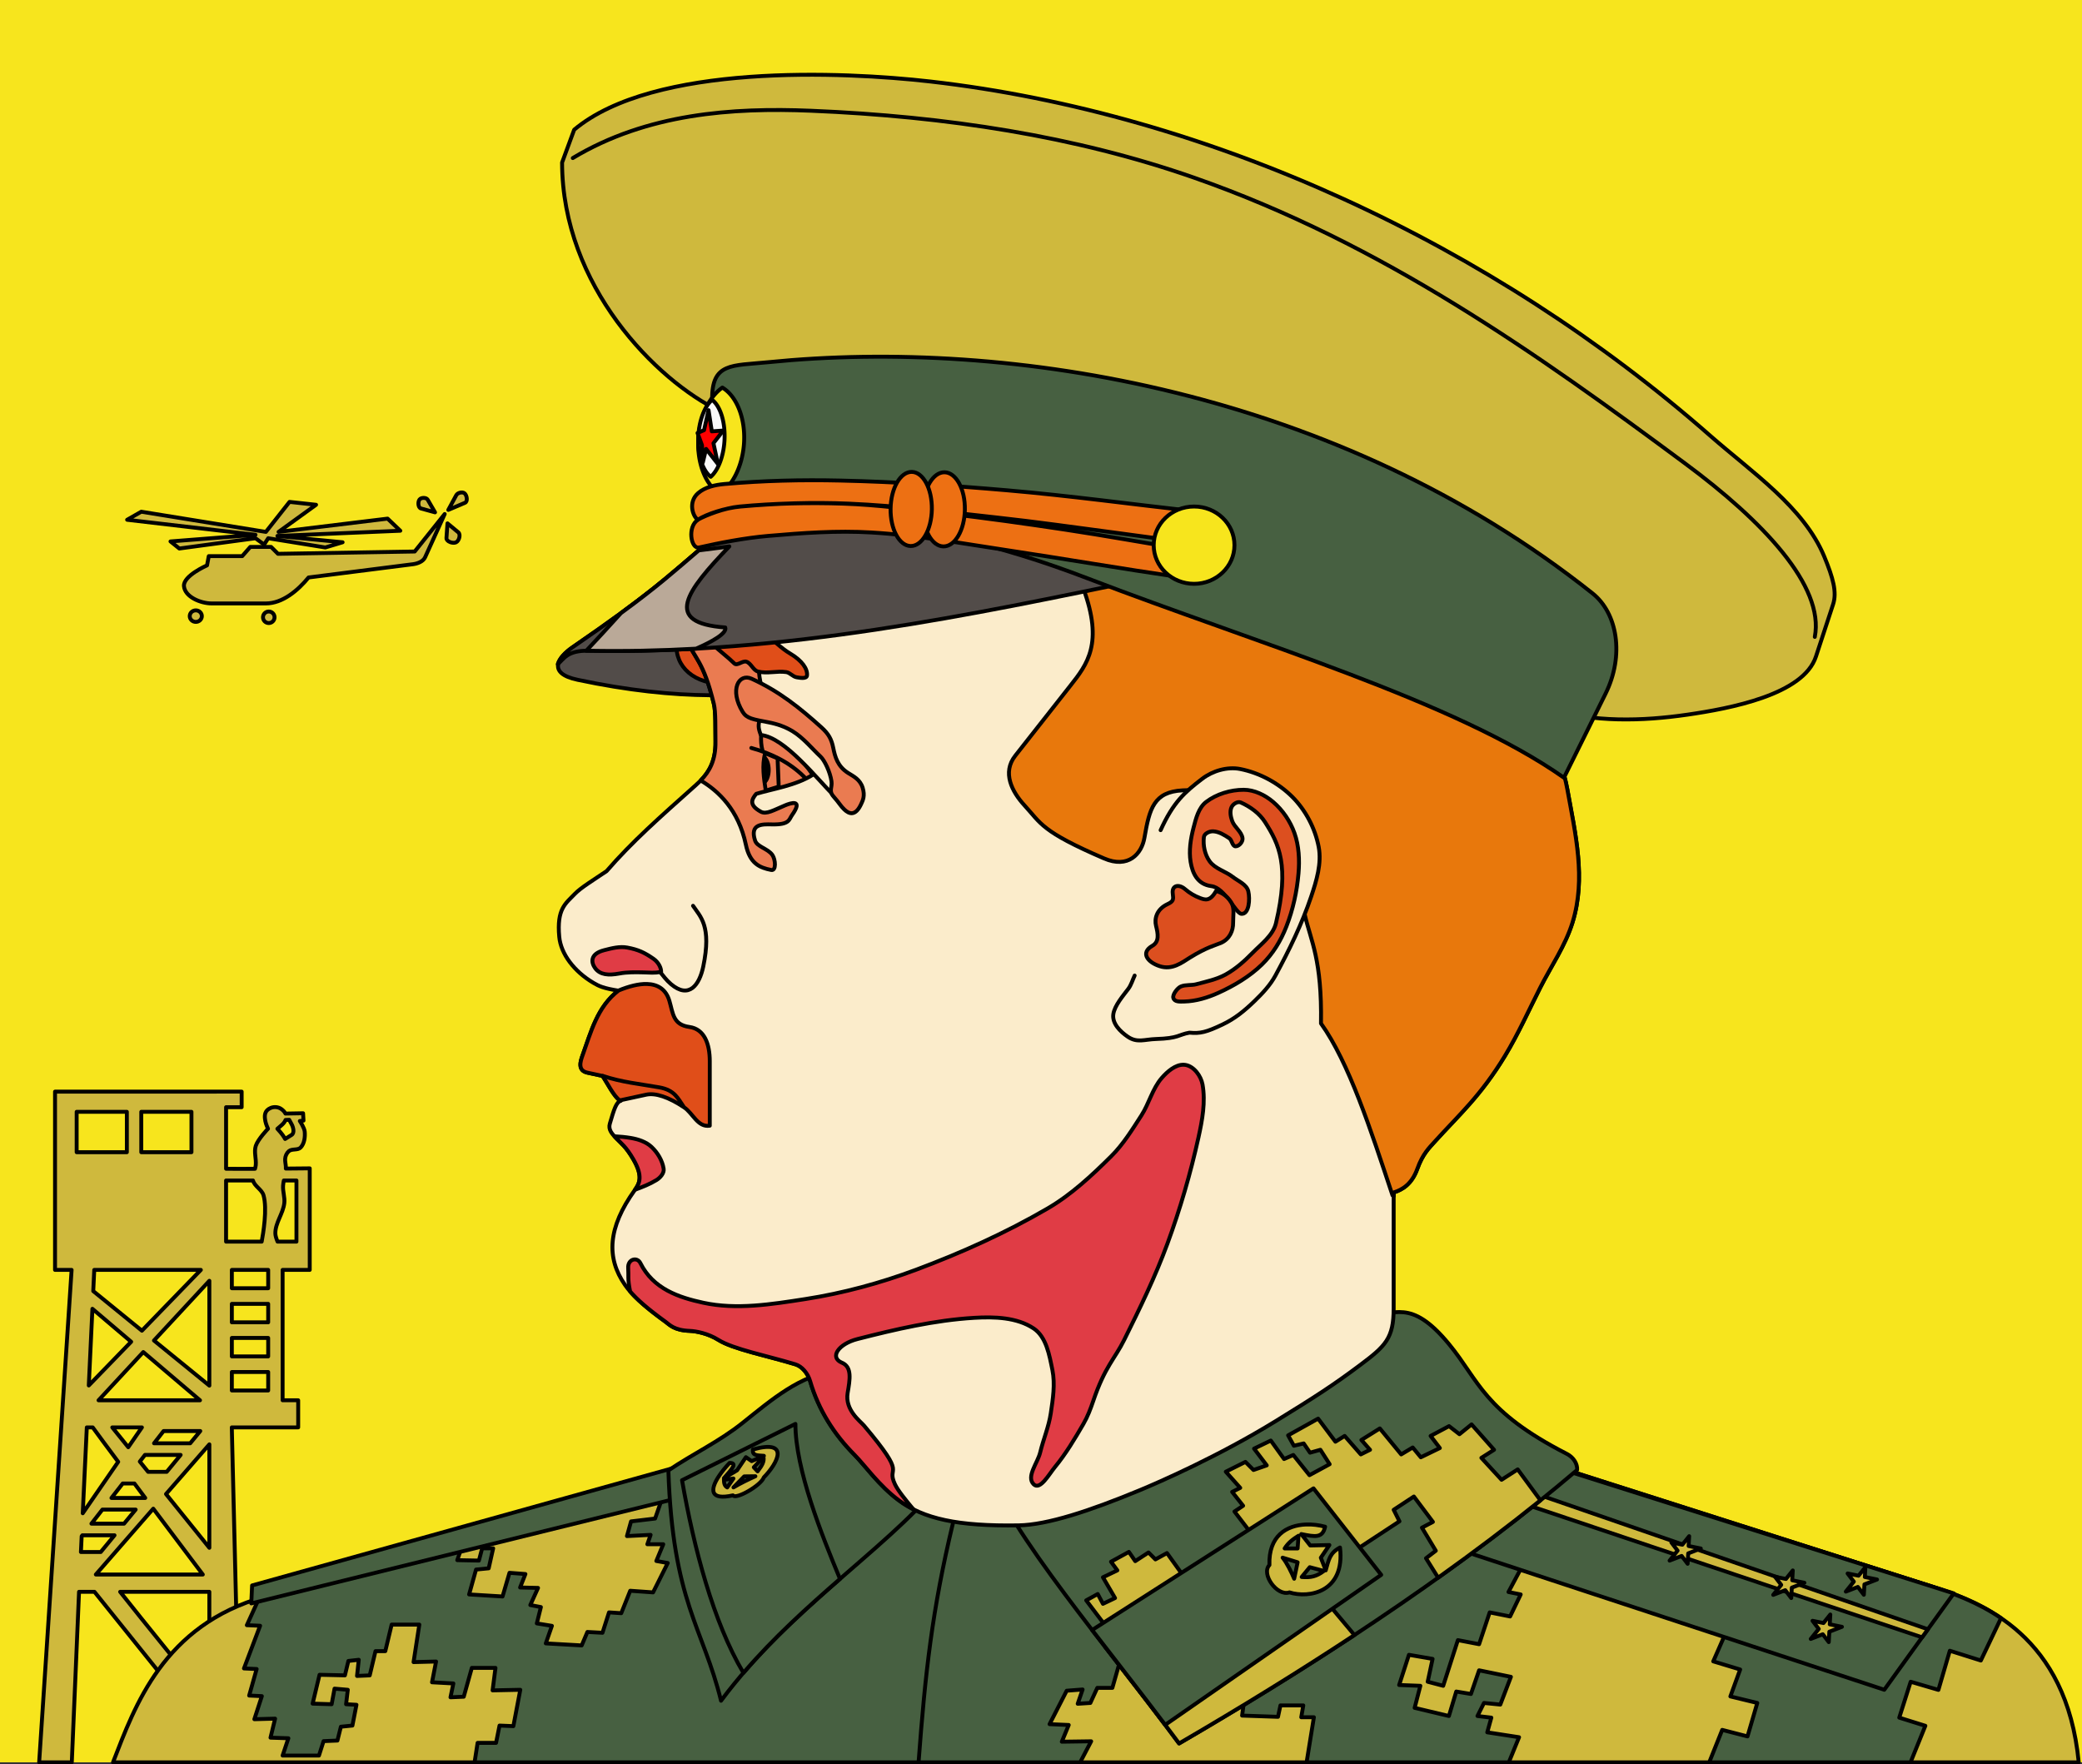
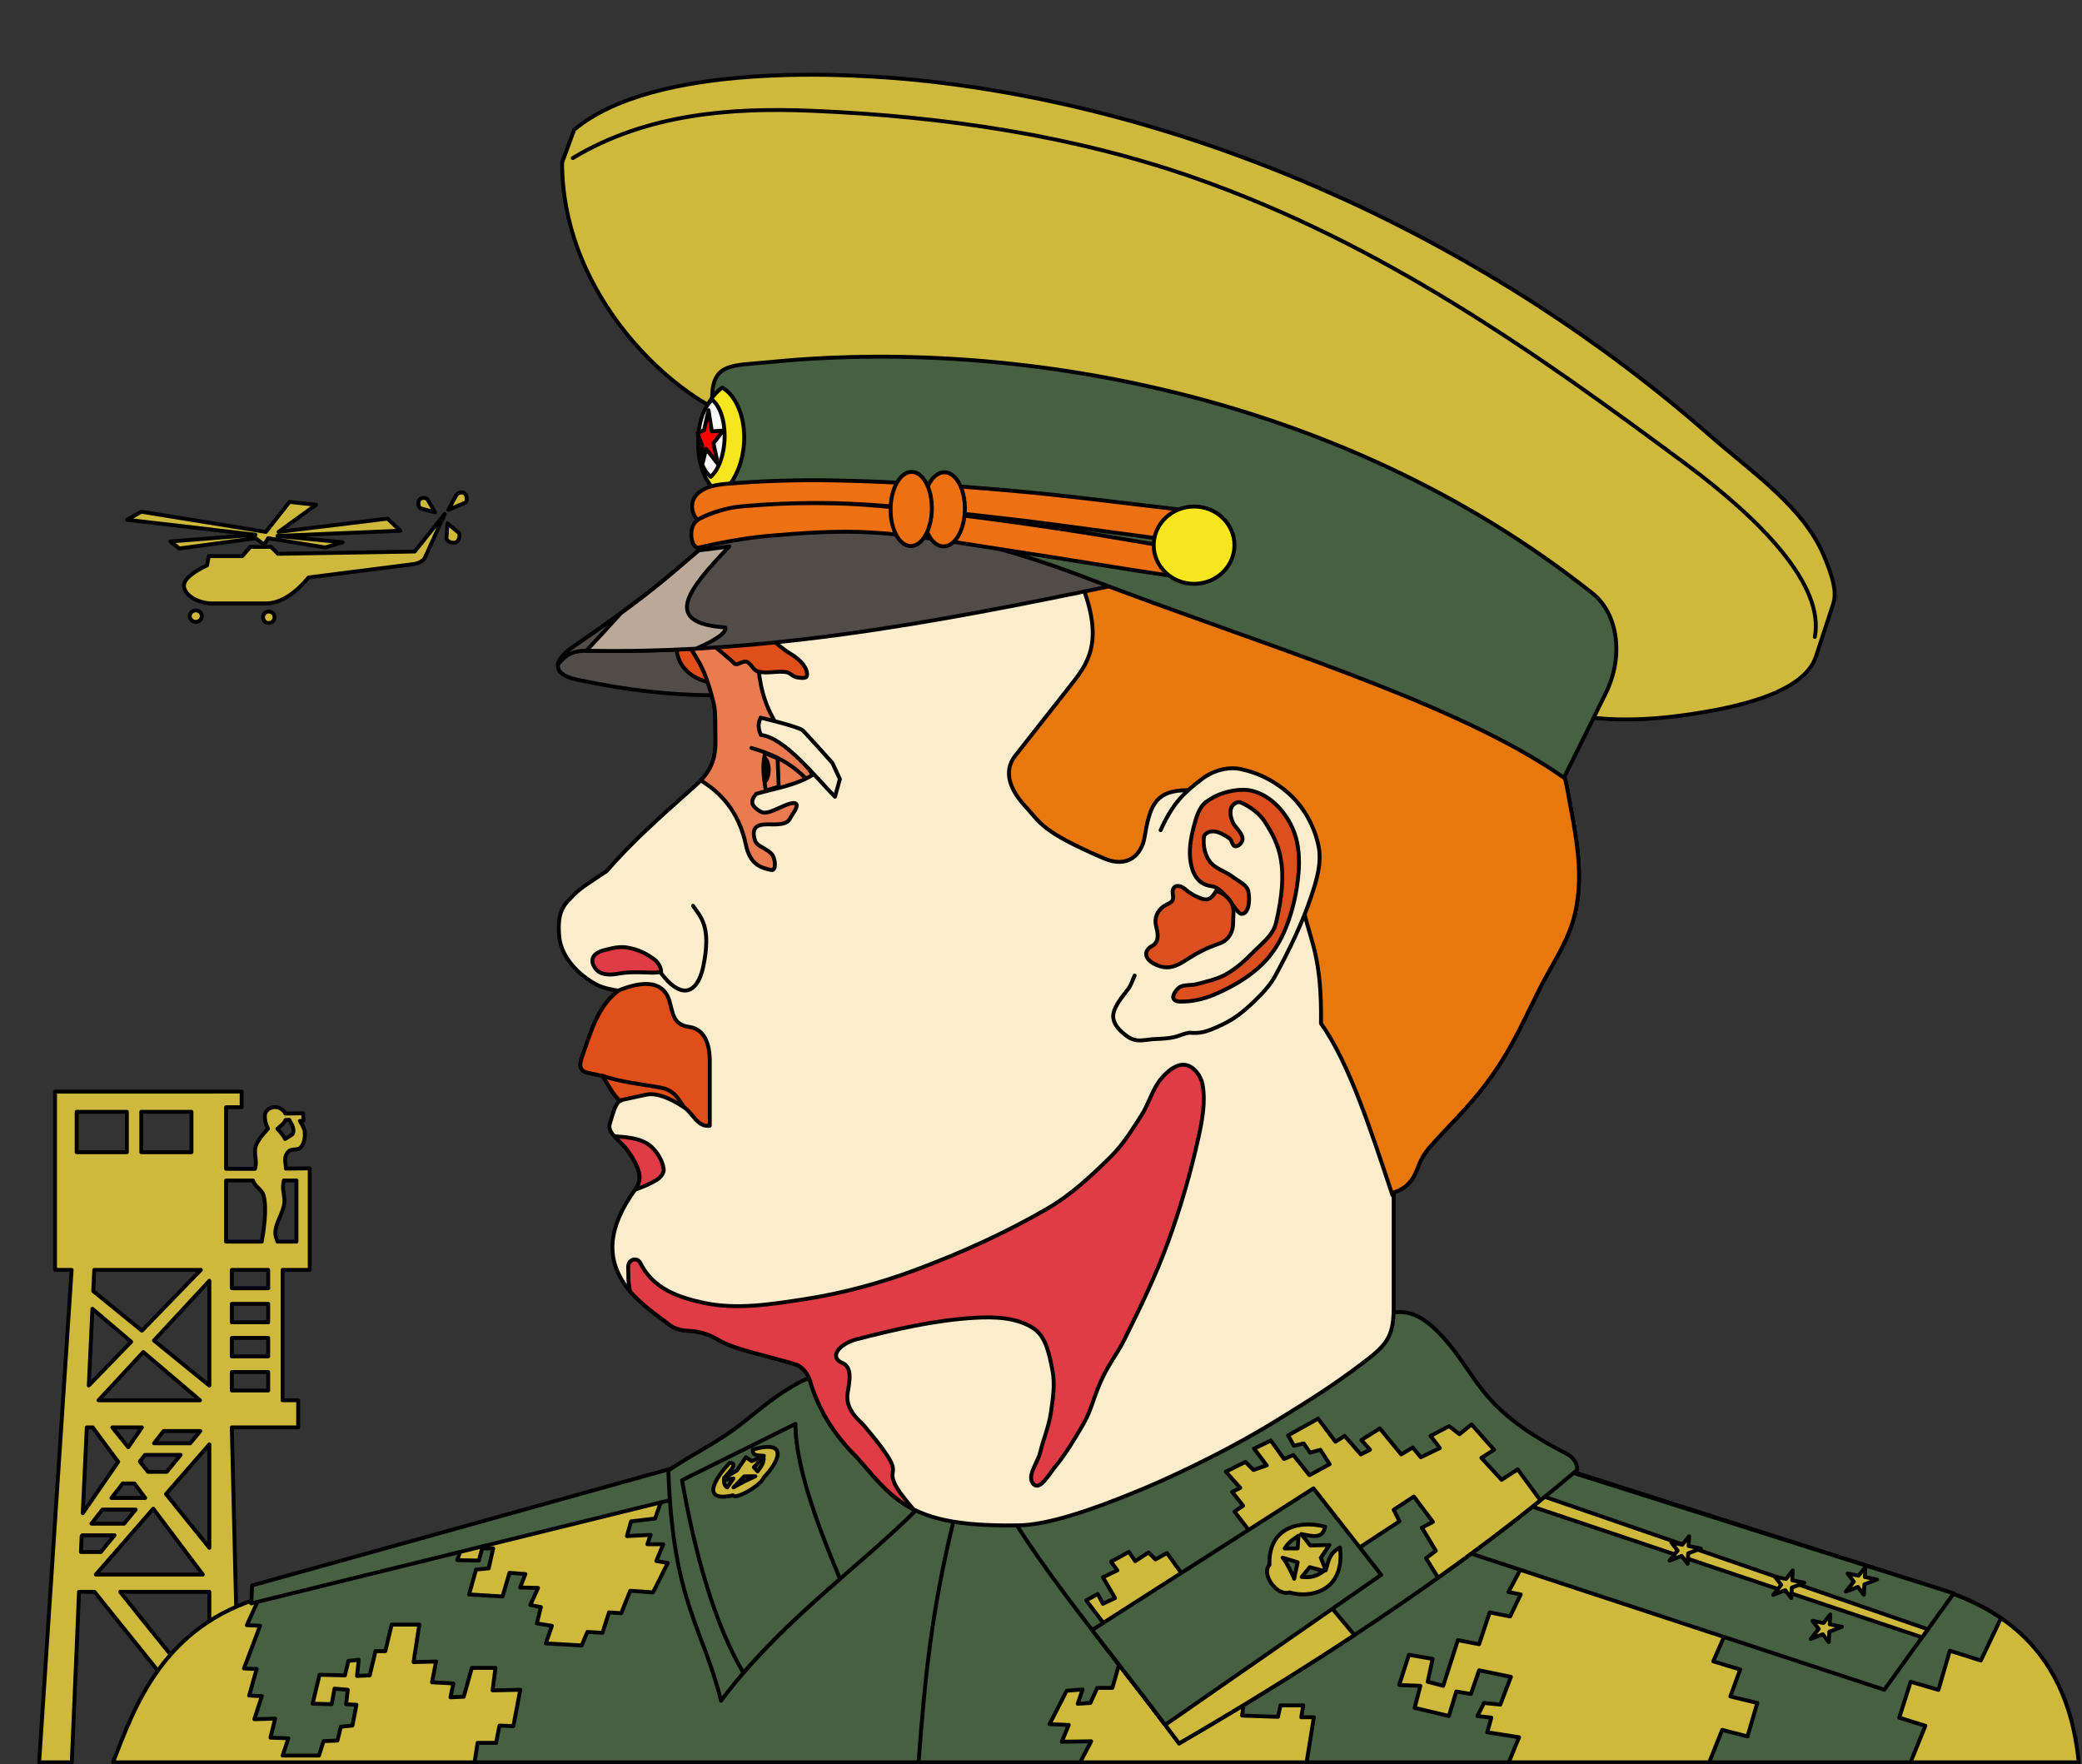
<svg xmlns="http://www.w3.org/2000/svg" xmlns:ns1="http://www.inkscape.org/namespaces/inkscape" xmlns:ns2="http://sodipodi.sourceforge.net/DTD/sodipodi-0.dtd" width="225.778mm" height="191.309mm" viewBox="0 0 800 677.867" id="svg2" version="1.1" ns1:version="0.91 r13725" ns2:docname="drawing.svg">
  <rect x="0" y="0" width="800" height="677.867" fill="#333333" stroke="none" />
  <defs id="defs4" />
  <ns2:namedview id="base" pagecolor="#ffffff" bordercolor="#666666" borderopacity="1.0" ns1:pageopacity="0.0" ns1:pageshadow="2" ns1:zoom="0.39952904" ns1:cx="785.63007" ns1:cy="383.76508" ns1:document-units="px" ns1:current-layer="layer1" showgrid="false" ns1:window-width="1920" ns1:window-height="1018" ns1:window-x="1272" ns1:window-y="-8" ns1:window-maximized="1" ns1:snap-global="false" fit-margin-top="0" fit-margin-left="0" fit-margin-right="0" fit-margin-bottom="0" />
  <g ns1:label="Layer 1" ns1:groupmode="layer" id="layer1" transform="translate(693.316,-41.349)">
-     <rect style="opacity:1;fill:#f7e51d;fill-opacity:1;fill-rule:nonzero;stroke:none;stroke-width:1.5;stroke-linecap:round;stroke-linejoin:round;stroke-miterlimit:4;stroke-dasharray:none;stroke-dashoffset:0;stroke-opacity:1" id="rect4406" width="800" height="677.117" x="-693.316" y="41.349" />
    <path style="opacity:1;fill:#cfb93d;fill-opacity:1;fill-rule:nonzero;stroke:#000000;stroke-width:1.5;stroke-linecap:round;stroke-linejoin:round;stroke-miterlimit:4;stroke-dasharray:none;stroke-dashoffset:0;stroke-opacity:1" d="m -672.17,460.774 0,68.495 6.368,0 -12.468,189.197 12.54,0 2.785,-65.511 5.922,0 44.149,54.935 0,10.575 11.748,0 -3.121,-128.685 25.509,0 0,-10.417 -5.984,0 0,-50.096 10.419,0 0,-10.863 0,-28.151 c 0,0 -5.669,0.05 -9.178,0.086 0.007,-0.236 0.015,-0.472 0.004,-0.714 -0.045,-0.99 -0.336,-1.999 -0.276,-2.988 0.066,-1.096 0.581,-2.259 1.411,-2.978 1.198,-1.04 3.453,-0.26 4.546,-1.409 1.45,-1.524 1.756,-4.019 1.566,-6.114 -0.136,-1.49 -1.881,-4.076 -1.881,-4.076 0.47,-0.052 0.941,-0.104 1.411,-0.157 l -0.157,-2.82 c -2.262,0.04 -4.524,0.08 -6.787,0.119 -0.295,-0.633 -0.817,-1.184 -1.53,-1.714 -1.168,-0.869 -2.815,-0.983 -4.074,-0.47 -2.332,0.95 -2.414,2.736 -2.258,4.166 0.155,1.427 0.572,2.495 1.17,3.853 0,0 -3.88,4.015 -4.703,6.583 -0.749,2.338 0.229,4.923 0,7.368 -0.045,0.481 -0.161,0.959 -0.301,1.436 -4.258,0.018 -8.284,0.024 -11.106,-0.012 l 0,-23.657 5.986,0 0,-5.984 z m 8.311,7.757 19.286,0 0,15.517 -19.286,0 z m 24.828,0 19.284,0 0,15.517 -19.284,0 z m 56.843,3.061 0.939,1.724 c 0.65,1.193 1.152,3.356 0,4.076 l -2.507,1.568 c -0.507,-0.928 -1.161,-1.972 -2.978,-3.92 1.165,-1.048 2.601,-1.954 3.135,-3.387 0.47,-0.02 0.941,-0.04 1.411,-0.061 z m -24.26,23.319 10.346,0 c 0.574,2.23 3.394,3.45 4.039,5.679 1.502,5.189 -0.135,14.835 -0.697,17.816 l -13.689,0 z m 22.196,0 4.847,0 0,23.495 -7.268,0 c -0.414,-1.016 -0.824,-2.222 -0.843,-3.082 -0.093,-4.083 3.009,-7.697 3.448,-11.757 0.242,-2.239 -0.652,-4.495 -0.472,-6.74 0.053,-0.659 0.162,-1.292 0.288,-1.916 z m -72.849,34.358 40.961,0 -22.652,23.356 -18.693,-15.217 z m 52.871,0 13.965,0 0,7.043 -13.965,0 z m -8.644,4.184 0,40.27 -21.282,-17.325 z m 8.644,8.861 13.965,0 0,7.094 -13.965,0 z m -53.577,1.904 14.89,12.659 -16.282,16.791 z m 53.577,11.19 13.965,0 0,7.094 -13.965,0 z m -34.037,5.425 21.798,18.532 -38.984,0 z m 34.037,7.669 13.965,0 0,7.094 -13.965,0 z m -55.73,21.28 2.28,0 c 1.661,2.315 5.427,7.386 9.783,13.225 l -13.622,19.767 z m 9.787,0 11.389,0 -5.249,7.616 z m 19.71,1.403 14.106,0 -3.871,4.703 -13.898,0 z m 17.589,5.112 0,39.744 -16.652,-20.652 z m -24.734,4.059 13.704,0 -5.354,6.505 -7.145,0 -3.19,-3.957 z m -8.546,10.971 4.483,0 c 1.432,1.913 2.675,3.581 4.16,5.562 l -0.002,0.004 -12.978,0 z m 11.728,9.681 c 9.574,12.751 15.754,20.94 19.041,25.299 l -41.108,0 z m -19.544,0.35 12.783,0 -4.452,5.409 -12.546,0 z m -7.693,9.875 12.35,0 -5.29,6.427 -7.62,0 0.288,-6.076 z m 14.513,21.724 34.276,0 0,42.456 c -4.699,-5.772 -26.514,-32.579 -34.276,-42.456 z" id="path4334" ns1:connector-curvature="0" ns2:nodetypes="cccccccccccccccccccccsssccccssscsccccccccccccccccccccccccccsccccccccscccccccccccccccccccccccccccccccccccccccccccccccccccccccccccccccccccccccccccccccccccccccc" />
    <path style="opacity:1;fill:#cfb93d;fill-opacity:1;fill-rule:nonzero;stroke:#000000;stroke-width:1.5;stroke-linecap:butt;stroke-linejoin:round;stroke-miterlimit:4;stroke-dasharray:none;stroke-dashoffset:0;stroke-opacity:1" d="m -649.893,718.466 c 8.433,-21.655 19.269,-52.651 58.269,-63.667 l 157.242,-44.418 336.677,-6.27 147.335,47.022 c 18.994,6.062 51.107,18.625 55.799,67.333 z" id="path4179" ns1:connector-curvature="0" ns2:nodetypes="csccscc" />
    <path style="opacity:1;fill:#476041;fill-opacity:1;fill-rule:nonzero;stroke:#000000;stroke-width:1.5;stroke-linecap:butt;stroke-linejoin:round;stroke-miterlimit:4;stroke-dasharray:none;stroke-dashoffset:0;stroke-opacity:1" d="m -97.706,604.111 -336.676,6.27 -2.417,0.685 -4.795,13.736 -9.247,1.096 -1.568,5.644 9.09,-0.47 -1.252,3.605 6.112,0 -2.663,6.427 4.387,0.783 -5.642,11.286 -8.777,-0.628 -3.448,8.622 -4.703,-0.313 -2.509,7.836 -5.798,-0.313 -2.194,5.172 -13.794,-0.783 2.352,-6.74 -5.8,-0.941 1.568,-6.27 -4.074,-0.783 2.977,-6.583 -6.896,-0.157 2.039,-5.172 -6.114,-0.472 -2.665,9.092 -12.853,-0.785 2.665,-9.56 4.859,-0.472 1.724,-7.679 -4.231,0 -1.254,4.703 -8.307,-0.159 2.562,-7.522 -78.806,22.358 -4.613,10.145 5.098,0.221 -6.205,16.403 4.877,0.223 -2.883,10.196 4.877,0.221 -2.881,8.867 7.978,-0.221 -1.773,7.315 6.873,0.221 -2.217,6.65 13.965,0 1.773,-5.542 5.321,-0.221 1.329,-5.319 4.434,-0.444 1.552,-7.98 -3.99,-0.221 0.663,-5.542 -5.098,-0.442 -1.108,5.984 -7.315,-0.221 2.659,-11.084 9.753,0.221 1.331,-5.54 3.99,-0.444 -0.665,6.207 4.877,-0.223 2.215,-9.309 3.769,0 2.438,-10.196 10.64,0 -2.217,14.407 8.646,-0.221 -1.552,7.98 8.202,0.442 -1.108,5.321 5.098,-0.221 3.104,-11.084 9.088,0 -1.11,8.646 10.64,-0.223 -2.659,13.965 -5.319,-0.221 -1.331,6.65 -7.094,0 -1.16,7.479 232.69,0 4.235,-8.086 -11.284,0.157 2.663,-6.425 -7.366,-0.315 6.583,-12.851 6.112,-0.472 -1.881,5.487 4.859,-0.315 2.665,-5.798 5.798,0 3.135,-10.973 49.374,2.039 -2.665,19.591 13.793,0.472 0.941,-4.389 8.777,0 -0.783,4.546 4.859,0 -2.804,17.333 77.694,0 3.949,-9.654 -12.225,-1.881 1.568,-5.642 -5.329,-0.628 2.507,-5.016 6.27,0.628 4.074,-10.659 -12.225,-2.507 -3.135,9.09 -5.642,-0.939 -2.822,9.403 -13.166,-3.133 2.194,-8.466 -8.149,-0.313 3.761,-11.599 9.09,1.568 -1.881,8.779 5.957,1.566 5.642,-17.554 8.151,1.568 4.074,-12.225 7.838,1.566 4.076,-8.464 -4.703,-0.939 5.016,-9.405 79.311,23.198 -5.644,12.853 10.344,3.135 -3.761,10.344 10.344,2.507 -3.761,12.853 -9.718,-2.507 -4.99,12.474 77.356,0 5.691,-14.041 -10.031,-3.135 4.389,-13.793 10.657,3.133 4.389,-15.047 11.912,3.763 7.757,-16.292 C 66.535,656.897 57.075,653.51 49.63,651.134 L -97.706,604.111 Z" id="path4181" ns1:connector-curvature="0" />
    <path style="opacity:1;fill:#476041;fill-opacity:1;fill-rule:nonzero;stroke:#000000;stroke-width:1.5;stroke-linecap:butt;stroke-linejoin:round;stroke-miterlimit:4;stroke-dasharray:none;stroke-dashoffset:0;stroke-opacity:1" d="m -429.993,604.111 -166.458,46.395 -0.313,6.897 163.95,-40.439 z" id="path4186" ns1:connector-curvature="0" />
    <path style="opacity:1;fill:#476041;fill-opacity:1;fill-rule:nonzero;stroke:#000000;stroke-width:1.5;stroke-linecap:butt;stroke-linejoin:round;stroke-miterlimit:4;stroke-dasharray:none;stroke-dashoffset:0;stroke-opacity:1" d="M -134.696,636.086 30.712,690.588 57.42,653.554 -97.951,604.367 Z" id="path4188" ns1:connector-curvature="0" ns2:nodetypes="ccccc" />
    <path style="opacity:1;fill:#cfb93d;fill-opacity:1;fill-rule:nonzero;stroke:#000000;stroke-width:1.5;stroke-linecap:butt;stroke-linejoin:round;stroke-miterlimit:4;stroke-dasharray:none;stroke-dashoffset:0;stroke-opacity:1" d="m -108.457,613.438 -4.562,3.937 158.26,53.068 2.233,-3.096 -155.931,-53.91 z" id="path4190" ns1:connector-curvature="0" />
    <path style="opacity:1;fill:#476041;fill-opacity:1;fill-rule:nonzero;stroke:#000000;stroke-width:1.5;stroke-linecap:butt;stroke-linejoin:round;stroke-miterlimit:4;stroke-dasharray:none;stroke-dashoffset:0;stroke-opacity:1" d="m -371.927,568.014 c -13.802,1.494 -24.853,11.11 -36.066,20.053 -9.068,7.232 -18.897,11.75 -28.503,18.253 1.632,50.513 13.294,60.279 20.236,88.487 26.097,-35.059 62.128,-57.198 83.266,-82.288 l 18.256,-8.594 c 9.354,26.736 46.909,69.923 74.479,107.285 62.189,-36.203 113.22,-71.231 152.948,-105.069 0.167,-2.318 -1.32,-4.839 -3.99,-6.207 -32.071,-16.428 -33.664,-28.086 -45.219,-42.116 -15.205,-18.462 -21.102,-10.249 -30.59,-11.97 z" id="path4195" ns1:connector-curvature="0" ns2:nodetypes="ssccccccsscs" />
    <path style="opacity:1;fill:#cfb93d;fill-opacity:1;fill-rule:nonzero;stroke:#000000;stroke-width:1.5;stroke-linecap:butt;stroke-linejoin:round;stroke-miterlimit:4;stroke-dasharray:none;stroke-dashoffset:0;stroke-opacity:1" d="m -186.839,586.412 -11.526,6.429 2.217,3.99 3.769,-0.886 2.438,3.546 3.988,-1.108 3.548,5.542 -7.759,4.211 -6.205,-7.759 -3.548,1.552 -5.098,-7.094 -6.429,3.104 4.877,6.429 -5.098,1.773 -3.104,-3.104 -7.536,3.769 5.542,6.207 -3.104,1.55 4.211,5.321 -3.325,2.217 20.393,26.599 -26.599,16.847 -19.728,-27.487 -4.434,2.438 -2.659,-2.659 -5.098,3.325 -2.438,-3.546 -6.873,3.767 2.438,3.325 -5.54,2.661 4.654,7.978 -4.654,2.217 -1.996,-3.769 -4.432,2.438 11.082,14.63 -3.945,3.055 c 9.708,12.541 19.639,25.211 28.55,37.288 24.153,-14.06 46.601,-27.941 67.379,-41.646 l -17.505,-20.863 34.802,-22.832 -2.217,-4.432 7.757,-5.098 7.315,9.753 -4.211,2.215 5.321,8.867 -3.769,2.883 4.667,7.47 c 14.031,-10.005 27.145,-19.915 39.313,-29.724 l -8.736,-11.883 -6.207,3.99 -7.757,-8.423 4.877,-3.104 -8.646,-9.753 -4.654,3.767 -3.99,-3.102 -7.094,3.767 3.546,4.656 -7.313,3.546 -3.104,-3.767 -4.434,2.659 -8.202,-9.975 -7.092,4.432 3.325,3.769 -3.548,1.773 -6.205,-7.094 -3.548,2.217 -6.65,-8.867 z" id="path4197" ns1:connector-curvature="0" />
    <path style="opacity:1;fill:#476041;fill-opacity:1;fill-rule:nonzero;stroke:#000000;stroke-width:1.5;stroke-linecap:butt;stroke-linejoin:round;stroke-miterlimit:4;stroke-dasharray:none;stroke-dashoffset:0;stroke-opacity:1" d="m -188.614,613.203 -85.062,54.427 c 9.32,12.122 19.075,24.498 28.084,36.438 l 82.996,-57.636 -26.018,-33.229 z" id="path4202" ns1:connector-curvature="0" />
    <path style="opacity:1;fill:#476041;fill-opacity:1;fill-rule:nonzero;stroke:#000000;stroke-width:1.5;stroke-linecap:butt;stroke-linejoin:round;stroke-miterlimit:4;stroke-dasharray:none;stroke-dashoffset:0;stroke-opacity:1" d="m -387.674,588.438 -43.573,21.63 c 4.559,26.012 11.979,54.493 23.589,74.025 11.706,-13.626 24.661,-25.254 37.106,-36.098 -6.858,-16.524 -17.181,-42.106 -17.121,-59.558 z" id="path4207" ns1:connector-curvature="0" />
    <path style="opacity:1;fill:#cfb93d;fill-opacity:1;fill-rule:nonzero;stroke:#000000;stroke-width:1.5;stroke-linecap:butt;stroke-linejoin:round;stroke-miterlimit:4;stroke-dasharray:none;stroke-dashoffset:0;stroke-opacity:1" d="m -191.502,627.085 c -7.454,0.293 -14.438,4.386 -14.039,15.585 -3.299,3.377 2.898,12.152 7.679,10.501 7.435,2.355 21.495,-0.013 19.436,-17.241 -3.975,2.127 -4.297,4.672 -5.485,8.777 l -1.883,-4.859 3.292,-4.859 -7.366,0.157 -3.448,-4.389 c 5.404,1.125 8.211,1.582 9.168,-2.82 -2.333,-0.624 -4.869,-0.949 -7.354,-0.851 z m -2.873,4.325 -0.333,4.877 -4.986,0 c 1.402,-2.229 3.158,-3.526 5.319,-4.877 z m -6.096,8.423 5.763,1.773 -1.329,6.319 c -0.986,-2.393 -2.763,-6.066 -4.434,-8.092 z m 10.419,3.658 5.431,1.442 c -2.863,2.155 -5.068,2.618 -8.534,2.327 l 3.104,-3.769 z" id="path4212" ns1:connector-curvature="0" />
    <path id="path4222" d="m -417.156,608.624 c -3.32,5.082 -3.451,9.258 5.475,7.268 1.064,1.752 10.859,-3.855 11.847,-6.89 5.376,-5.474 10.22,-14.781 -4.198,-10.727 -0.232,2.408 1.599,2.24 4.236,2.428 l -4.687,2.039 -2.224,-1.519 -3.384,5.042 -5.065,3.044 c 3.45,-3.889 5.143,-5.89 2.164,-5.874 -1.597,1.7 -3.058,3.494 -4.164,5.188 z m 2.006,1.313 3.646,-0.518 -2.373,3.429 c -1.072,-0.623 -1.248,-1.632 -1.273,-2.911 z m 3.669,2.902 4.126,-4.235 4.297,-0.054 c -2.336,1.044 -6.047,2.83 -8.423,4.289 z m 7.812,-7.726 3.71,-3.956 c 0.318,1.639 -0.37,3.085 -2.247,5.513 l -1.463,-1.557 z" style="opacity:1;fill:#cfb93d;fill-opacity:1;fill-rule:nonzero;stroke:#000000;stroke-width:1.5;stroke-linecap:butt;stroke-linejoin:round;stroke-miterlimit:4;stroke-dasharray:none;stroke-dashoffset:0;stroke-opacity:1" ns1:connector-curvature="0" />
    <path ns1:connector-curvature="0" id="path4231" d="m 16.624,645.905 2.385,3.132 -3.074,3.838 4.63,-1.796 2.296,3.013 0.222,-3.992 4.84,-1.877 -4.683,-0.961 0.211,-3.774 -2.625,3.279 -4.203,-0.862 z" style="opacity:1;fill:#cfb93d;fill-opacity:1;fill-rule:nonzero;stroke:#000000;stroke-width:1.5;stroke-linecap:butt;stroke-linejoin:round;stroke-miterlimit:4;stroke-dasharray:none;stroke-dashoffset:0;stroke-opacity:1" />
    <path style="opacity:1;fill:#cfb93d;fill-opacity:1;fill-rule:nonzero;stroke:#000000;stroke-width:1.5;stroke-linecap:butt;stroke-linejoin:round;stroke-miterlimit:4;stroke-dasharray:none;stroke-dashoffset:0;stroke-opacity:1" d="m 3.144,664.087 2.385,3.132 -3.074,3.838 4.63,-1.796 2.296,3.013 0.222,-3.992 4.84,-1.877 -4.683,-0.961 0.211,-3.774 -2.625,3.279 -4.203,-0.862 z" id="path4233" ns1:connector-curvature="0" />
    <path ns1:connector-curvature="0" id="path4235" d="m -11.276,647.159 2.385,3.132 -3.074,3.838 4.63,-1.796 2.296,3.013 0.222,-3.992 4.84,-1.877 -4.683,-0.961 0.211,-3.774 -2.625,3.279 -4.203,-0.862 z" style="opacity:1;fill:#cfb93d;fill-opacity:1;fill-rule:nonzero;stroke:#000000;stroke-width:1.5;stroke-linecap:butt;stroke-linejoin:round;stroke-miterlimit:4;stroke-dasharray:none;stroke-dashoffset:0;stroke-opacity:1" />
    <path style="opacity:1;fill:#cfb93d;fill-opacity:1;fill-rule:nonzero;stroke:#000000;stroke-width:1.5;stroke-linecap:butt;stroke-linejoin:round;stroke-miterlimit:4;stroke-dasharray:none;stroke-dashoffset:0;stroke-opacity:1" d="m -51.088,633.993 2.385,3.132 -3.074,3.838 4.63,-1.796 2.296,3.013 0.222,-3.992 4.84,-1.877 -4.683,-0.961 0.211,-3.774 -2.625,3.279 -4.203,-0.862 z" id="path4237" ns1:connector-curvature="0" />
    <path style="opacity:1;fill:#524c49;fill-opacity:1;fill-rule:nonzero;stroke:#000000;stroke-width:1.5;stroke-linecap:butt;stroke-linejoin:round;stroke-miterlimit:4;stroke-dasharray:none;stroke-dashoffset:0;stroke-opacity:1" d="m -423.534,251.722 c -13.703,11.63 -19.918,17.798 -49.72,38.283 -5.818,3.999 -9.828,10.063 1.881,12.539 78.108,16.521 109.451,-6.057 160.502,-11.912 z" id="path4239" ns1:connector-curvature="0" ns2:nodetypes="csscc" />
    <path style="opacity:1;fill:#e04e19;fill-opacity:1;fill-rule:nonzero;stroke:#000000;stroke-width:1.5;stroke-linecap:butt;stroke-linejoin:round;stroke-miterlimit:4;stroke-dasharray:none;stroke-dashoffset:0;stroke-opacity:1" d="m -433.328,288.496 c -0.772,9.042 6.903,15.921 18.62,15.516 l -12.413,-15.516 z" id="path4241" ns1:connector-curvature="0" ns2:nodetypes="cccc" />
    <path style="opacity:1;fill:#fbeccb;fill-opacity:1;fill-rule:nonzero;stroke:#000000;stroke-width:1.5;stroke-linecap:butt;stroke-linejoin:round;stroke-miterlimit:4;stroke-dasharray:none;stroke-dashoffset:0;stroke-opacity:1" d="m -429.837,286.399 c 3.603,8.447 6.722,8.557 10.815,25.392 0.759,3.121 0.542,9.308 0.627,14.42 0.144,8.679 -3.368,13.064 -7.524,16.771 -14.213,12.68 -24.441,21.695 -34.326,33.072 -5.011,3.394 -9.928,6.37 -12.226,8.777 -3.525,3.694 -6.961,5.682 -5.956,16.458 0.611,6.555 5.705,13.322 13.166,17.712 2.139,1.259 3.76,2.038 9.561,2.978 -8.112,6.218 -10.544,15.904 -13.793,24.922 -0.816,2.264 -1.947,5.755 1.881,6.583 l 5.799,1.254 c 1.74,2.454 4.777,8.765 7.053,9.561 -1.776,0.457 -2.601,3.266 -4.232,8.777 -0.686,2.319 0.866,3.922 2.351,5.486 2.007,2.114 3.832,3.268 6.74,8.307 3.821,6.621 2.226,9.309 0.47,11.756 -10.376,14.461 -10.94,26.032 -3.762,36.364 2.521,3.629 6.544,7.667 15.674,14.263 1.455,1.051 3.225,3.246 9.248,3.448 2.376,0.08 7.056,0.978 10.972,3.448 5.7,3.597 19.053,6.17 29.624,9.404 2.53,0.774 4.765,3.438 5.643,6.426 3.282,11.174 9.252,20.493 17.085,28.37 3.939,3.961 9.327,11.728 16.928,17.398 9.527,7.106 22.687,10.07 46.137,9.672 10.985,-0.186 27.252,-5.523 46.549,-13.521 7.294,-3.023 30.206,-13 52.313,-26.6 15.327,-9.429 22.082,-13.803 32.363,-21.501 9.691,-7.257 12.856,-10.247 12.856,-21.723 l 0,-44.554 c 3.277,-1.046 6.937,-3.116 9.088,-9.088 2.063,-5.726 4.448,-7.959 6.872,-10.64 9.019,-9.974 17.525,-17.431 26.821,-32.806 5.078,-8.399 9.087,-17.401 13.521,-26.156 4.21,-8.313 9.652,-16.148 12.413,-25.048 5.271,-16.991 1.096,-34.016 -1.995,-51.204 -1.238,-6.882 -3.842,-13.448 -5.763,-20.171 L -338.234,223.992 Z" id="path4243" ns1:connector-curvature="0" ns2:nodetypes="cssscssscssccssssssssssssssssscssssssccc" />
    <path style="opacity:1;fill:#e03c45;fill-opacity:1;fill-rule:nonzero;stroke:#000000;stroke-width:1.5;stroke-linecap:butt;stroke-linejoin:round;stroke-miterlimit:4;stroke-dasharray:none;stroke-dashoffset:0;stroke-opacity:1" d="m -238.471,450.444 c -3.198,-0.117 -6.319,2.632 -8.45,5.078 -3.593,4.125 -4.87,9.825 -7.838,14.421 -3.526,5.46 -6.983,11.097 -11.599,15.673 -7.487,7.422 -15.338,14.762 -24.452,20.063 -16.043,9.331 -33.085,17.013 -50.469,23.511 -13.77,5.146 -28.107,9.032 -42.634,11.286 -12.916,2.004 -26.413,4.193 -39.184,1.411 -9.291,-2.024 -19.203,-5.273 -24.139,-15.204 -1.283,-2.582 -4.939,-1.541 -4.703,1.881 0.213,3.084 -0.282,3.969 0.738,8.975 2.619,3.038 6.612,6.606 13.683,11.714 1.455,1.051 3.226,3.246 9.248,3.448 2.376,0.08 7.055,0.979 10.971,3.45 5.7,3.597 19.053,6.169 29.624,9.403 2.53,0.774 4.764,3.439 5.642,6.427 3.282,11.174 9.253,20.493 17.086,28.37 3.939,3.961 9.326,11.729 16.928,17.399 1.754,1.308 3.632,2.473 5.673,3.505 -2.908,-3.48 -5.932,-7.177 -7.084,-9.618 -3.615,-7.662 5.44,-2.018 -11.912,-22.571 -1.415,-1.676 -7.383,-5.967 -6.27,-12.538 0.855,-5.049 1.788,-9.946 -2.194,-11.599 -4.906,-2.037 -1.347,-7.223 5.955,-9.092 14.713,-3.765 29.668,-7.238 44.828,-8.151 7.734,-0.465 16.438,-0.222 22.884,4.076 4.864,3.243 6.052,10.256 7.209,15.986 1.097,5.432 0.188,11.133 -0.626,16.614 -0.763,5.14 -2.855,9.998 -4.074,15.049 -0.976,4.044 -5.45,9.283 -2.509,12.225 2.469,2.469 5.929,-3.888 8.151,-6.583 4.221,-5.121 7.642,-10.874 10.973,-16.614 1.598,-2.753 2.74,-5.762 3.761,-8.777 4.514,-13.319 8.231,-16.095 11.912,-23.511 6.009,-12.108 11.958,-24.303 16.614,-36.992 4.875,-13.286 8.864,-26.931 11.912,-40.751 1.467,-6.652 2.773,-13.673 1.567,-20.378 -0.59,-3.28 -3.293,-6.996 -6.583,-7.522 -0.214,-0.034 -0.427,-0.055 -0.64,-0.063 z" id="path4245" ns1:connector-curvature="0" />
    <path style="opacity:1;fill:#e03c45;fill-opacity:1;fill-rule:nonzero;stroke:#000000;stroke-width:1.5;stroke-linecap:butt;stroke-linejoin:round;stroke-miterlimit:4;stroke-dasharray:none;stroke-dashoffset:0;stroke-opacity:1" d="m -457.217,477.931 c 0.194,0.21 0.381,0.425 0.577,0.632 2.007,2.114 3.832,3.268 6.74,8.307 3.744,6.487 2.287,9.196 0.575,11.605 2.844,-1.05 5.666,-2.142 8.239,-3.72 1.459,-0.895 3.021,-2.63 2.771,-4.323 -0.469,-3.173 -2.317,-6.227 -4.656,-8.423 -2.112,-1.982 -5.123,-2.954 -7.978,-3.436 -2.074,-0.35 -4.168,-0.533 -6.268,-0.642 z" id="path4253" ns1:connector-curvature="0" />
    <path style="opacity:1;fill:#e04e19;fill-opacity:1;fill-rule:nonzero;stroke:#000000;stroke-width:1.5;stroke-linecap:butt;stroke-linejoin:round;stroke-miterlimit:4;stroke-dasharray:none;stroke-dashoffset:0;stroke-opacity:1" d="m -444.736,419.412 c -3.16,-0.088 -6.938,0.865 -11.02,2.558 0.021,0.003 0.036,0.006 0.057,0.01 -8.112,6.218 -10.543,15.904 -13.793,24.922 -0.816,2.264 -1.947,5.756 1.881,6.583 l 5.798,1.252 c 1.655,2.333 4.482,8.145 6.712,9.395 l 0.656,-0.147 9.403,-2.037 c 3.582,-0.776 8.634,0.915 14.577,4.859 3.427,2.274 5.217,7.775 9.875,7.053 l 0,-24.765 c 0,-6.578 -2.016,-12.375 -7.838,-13.166 -6.329,-0.861 -6.258,-5.238 -7.679,-10.031 -1.313,-4.429 -4.429,-6.369 -8.63,-6.485 z" id="path4258" ns1:connector-curvature="0" />
    <path style="opacity:1;fill:none;fill-opacity:1;fill-rule:nonzero;stroke:#000000;stroke-width:1.5;stroke-linecap:round;stroke-linejoin:round;stroke-miterlimit:4;stroke-dasharray:none;stroke-dashoffset:0;stroke-opacity:1" d="m -461.655,454.738 c 7.108,2.398 14.276,3.1 21.63,4.389 6.034,1.058 7.238,4.378 9.248,7.21" id="path4263" ns1:connector-curvature="0" ns2:nodetypes="csc" />
    <path style="opacity:1;fill:none;fill-opacity:1;fill-rule:nonzero;stroke:#000000;stroke-width:1.5;stroke-linecap:round;stroke-linejoin:round;stroke-miterlimit:4;stroke-dasharray:none;stroke-dashoffset:0;stroke-opacity:1" d="m -427.015,389.377 c 2.801,4.2 7.193,7.691 3.918,23.354 -1.489,7.124 -5.493,12.556 -12.382,6.74 -1.9,-1.604 -3.009,-3.258 -4.232,-4.721" id="path4265" ns1:connector-curvature="0" ns2:nodetypes="cssc" />
    <path style="opacity:1;fill:#e03c45;fill-opacity:1;fill-rule:nonzero;stroke:#000000;stroke-width:1.5;stroke-linecap:round;stroke-linejoin:round;stroke-miterlimit:4;stroke-dasharray:none;stroke-dashoffset:0;stroke-opacity:1" d="m -464.582,413.404 c 1.889,2.504 5.069,2.763 9.199,1.995 3.054,-0.568 6.204,-0.524 9.31,-0.443 2.581,0.067 4.02,0.297 6.796,-0.177 0.041,-1.524 -1.019,-3.714 -2.917,-5.032 -3.51,-2.439 -5.884,-3.536 -10.086,-4.322 -2.923,-0.547 -5.934,0.25 -8.867,0.997 -5.637,1.437 -5.029,4.871 -3.436,6.982 z" id="path4267" ns1:connector-curvature="0" ns2:nodetypes="ssscssss" />
    <path style="opacity:1;fill:#e8780c;fill-opacity:1;fill-rule:nonzero;stroke:#000000;stroke-width:1.5;stroke-linecap:round;stroke-linejoin:round;stroke-miterlimit:4;stroke-dasharray:none;stroke-dashoffset:0;stroke-opacity:1" d="m -286.899,245.346 c 3.151,6.266 7.188,14.913 9.843,22.092 7.814,21.126 1.456,29.191 -4.877,37.239 l -21.28,27.043 c -5.082,6.458 -1.298,13.786 3.548,19.065 6.432,7.006 6.476,9.997 30.589,20.393 9.271,3.997 14.437,-1.671 15.517,-7.98 1.927,-11.261 3.632,-17.585 14.63,-18.176 44.757,-2.407 40.725,20.81 46.992,47.879 2.33,10.064 6.605,17.092 6.207,41.673 10.72,15.007 19.066,40.695 27.485,66.055 l 0.444,0.301 0,-1.409 c 3.277,-1.046 6.936,-3.116 9.088,-9.088 2.063,-5.726 4.447,-7.959 6.871,-10.64 9.019,-9.974 17.526,-17.431 26.822,-32.806 5.078,-8.399 9.088,-17.401 13.522,-26.157 4.21,-8.313 9.652,-16.147 12.413,-25.047 5.271,-16.991 1.095,-34.017 -1.996,-51.205 -1.238,-6.882 -3.842,-13.448 -5.763,-20.172 L -286.899,245.346 Z" id="path4269" ns1:connector-curvature="0" />
    <path style="opacity:1;fill:#fbeccb;fill-opacity:1;fill-rule:nonzero;stroke:#000000;stroke-width:1.5;stroke-linecap:round;stroke-linejoin:round;stroke-miterlimit:4;stroke-dasharray:none;stroke-dashoffset:0;stroke-opacity:1" d="m -247.352,360.315 c 4.877,-10.788 9.252,-14.576 15.96,-19.728 3.994,-3.068 9.691,-4.75 14.63,-3.768 7.392,1.469 14.601,5.33 19.95,10.64 5.161,5.123 8.834,12.142 10.197,19.285 1.204,6.313 -0.833,12.972 -2.882,19.063 -3.542,10.531 -8.453,20.597 -13.743,30.368 -2,3.694 -4.961,6.832 -7.98,9.753 -3.889,3.764 -7.523,6.77 -12.413,9.088 -6.206,2.942 -8.507,3.487 -12.635,3.103 -4.296,0.754 -4.061,2.179 -12.856,2.438 -4.42,0.13 -7.211,1.608 -10.862,-0.887 -2.948,-2.015 -6.047,-5.11 -5.542,-8.645 0.473,-3.312 3.756,-7.077 5.763,-9.753 1.13,-1.507 1.626,-3.399 2.438,-5.098" id="path4274" ns1:connector-curvature="0" ns2:nodetypes="csssssssscssssc" />
    <path style="opacity:1;fill:#dc4f1f;fill-opacity:1;fill-rule:nonzero;stroke:#000000;stroke-width:1.5;stroke-linecap:round;stroke-linejoin:round;stroke-miterlimit:4;stroke-dasharray:none;stroke-dashoffset:0;stroke-opacity:1" d="m -216.319,392.456 c 3.005,0.239 3.348,-5.709 2.66,-8.645 -0.62,-2.647 -3.837,-3.875 -5.985,-5.542 -2.817,-2.186 -6.774,-3.098 -8.867,-5.985 -1.872,-2.583 -2.582,-6.141 -2.217,-9.31 0.16,-1.385 2.154,-2.28 3.547,-2.217 2.249,0.102 4.334,1.411 6.207,2.66 1.095,0.73 1.123,3.103 2.438,3.103 1.362,0 2.844,-1.753 2.66,-3.103 -0.349,-2.561 -3.132,-4.211 -3.99,-6.65 -0.589,-1.674 -0.975,-3.713 -0.222,-5.32 0.561,-1.197 2.341,-2.314 3.547,-1.773 3.643,1.633 7.163,4.17 9.31,7.537 5.395,8.459 9.436,16.716 4.212,38.791 -1.127,4.761 -5.668,8.028 -9.088,11.527 -3.049,3.119 -6.385,6.08 -10.197,8.202 -3.471,1.932 -7.469,2.736 -11.305,3.768 -1.947,0.524 -4.129,0.098 -5.985,0.887 -1.25,0.531 -3.187,2.999 -2.882,4.322 0.382,1.657 2.511,1.484 4.212,1.441 4.497,-0.115 8.979,-1.473 13.078,-3.325 5.982,-2.703 12.035,-6.28 16.736,-10.862 4.274,-4.166 7.246,-9.072 9.421,-14.63 2.541,-6.493 4.055,-13.446 4.655,-20.393 0.448,-5.179 0.187,-10.618 -1.552,-15.516 -1.617,-4.558 -4.52,-8.833 -8.202,-11.97 -3.102,-2.643 -7.23,-4.655 -11.305,-4.655 -5.047,0 -10.387,1.605 -14.408,4.655 -2.949,2.237 -3.947,6.393 -4.877,9.975 -1.099,4.235 -1.814,8.761 -1.108,13.078 0.712,4.351 2.641,8.643 7.98,9.31 5.189,0.648 9.341,10.466 11.527,10.64 z" id="path4276" ns1:connector-curvature="0" ns2:nodetypes="ssssssssssssssssssssssssssssssss" />
    <path style="opacity:1;fill:#dc4f1f;fill-opacity:1;fill-rule:nonzero;stroke:#000000;stroke-width:1.5;stroke-linecap:round;stroke-linejoin:round;stroke-miterlimit:4;stroke-dasharray:none;stroke-dashoffset:0;stroke-opacity:1" d="m -226.075,383.735 c -2.331,4.11 -4.282,3.338 -6.113,2.665 -2.111,-0.777 -4.096,-1.98 -5.799,-3.448 -2.34,-2.017 -5.119,-1.51 -4.702,1.724 0.302,2.342 0.313,2.974 -2.038,4.075 -4.162,1.95 -5.074,5.576 -4.389,8.307 0.741,2.955 1.351,6.104 -1.411,7.68 -4.604,2.628 -1.999,6.263 2.821,7.837 4.822,1.574 8.558,-1.395 11.599,-3.292 6.45,-4.023 10.157,-4.868 11.912,-5.643 3.314,-1.462 4.761,-4.597 4.702,-7.837 -0.046,-2.516 0.622,-5.339 -0.627,-7.524 -1.888,-3.301 -4.888,-4.407 -5.956,-4.545 z" id="path4278" ns1:connector-curvature="0" ns2:nodetypes="csssssssssssc" />
    <path style="opacity:1;fill:#ea7b51;fill-opacity:1;fill-rule:nonzero;stroke:#000000;stroke-width:1.5;stroke-linecap:round;stroke-linejoin:round;stroke-miterlimit:4;stroke-dasharray:none;stroke-dashoffset:0;stroke-opacity:1" d="m -418.642,278.773 -11.194,7.626 c 3.603,8.447 6.721,8.556 10.814,25.391 0.759,3.121 0.541,9.309 0.626,14.421 0.122,7.344 -2.381,11.603 -5.669,14.988 l 0.047,0.053 c 6.8,4.054 14.503,11.302 17.29,24.605 1.512,7.216 5.198,8.866 9.753,9.753 2.004,0.39 1.646,-4.033 0.444,-5.763 -1.727,-2.486 -5.846,-3.074 -6.652,-5.542 -2.117,-6.49 2.811,-6.291 6.429,-6.205 6.884,0.163 6.572,-1.87 7.759,-3.548 4.506,-6.37 -0.572,-4.643 -2.661,-3.767 -4.291,1.799 -7.192,3.594 -9.309,2.438 -4.714,-2.571 -3.506,-4.794 -1.773,-6.873 5.943,-1.796 15.336,-3.194 21.722,-7.315 -10.629,-15.09 -19.294,-22.459 -20.836,-41.008 0,0 -9.218,-12.137 -16.791,-19.254 z" id="path4282" ns1:connector-curvature="0" />
    <path style="opacity:1;fill:#ea7b51;fill-opacity:1;fill-rule:nonzero;stroke:#000000;stroke-width:1.5;stroke-linecap:round;stroke-linejoin:round;stroke-miterlimit:4;stroke-dasharray:none;stroke-dashoffset:0;stroke-opacity:1" d="m -399.302,330.723 c -1.301,4.729 -0.484,9.679 0.222,14.408 l 4.987,-1.552 -0.443,-10.862 z" id="path4287" ns1:connector-curvature="0" ns2:nodetypes="ccccc" />
    <path style="opacity:1;fill:#000000;fill-opacity:1;fill-rule:nonzero;stroke:none;stroke-width:1.5;stroke-linecap:round;stroke-linejoin:round;stroke-miterlimit:4;stroke-dasharray:none;stroke-dashoffset:0;stroke-opacity:1" d="m -399.891,331.445 c -0.262,3.769 0.032,7.448 0.465,11.223 a 3.055,5.741 0 0 0 2.229,-5.524 3.055,5.741 0 0 0 -2.694,-5.699 z" id="path4289" ns1:connector-curvature="0" />
    <path style="opacity:1;fill:none;fill-opacity:1;fill-rule:nonzero;stroke:#000000;stroke-width:1.5;stroke-linecap:round;stroke-linejoin:round;stroke-miterlimit:4;stroke-dasharray:none;stroke-dashoffset:0;stroke-opacity:1" d="m -404.622,328.728 c 7.736,2.146 14.708,5.509 20.393,11.194" id="path4294" ns1:connector-curvature="0" ns2:nodetypes="cc" />
-     <path style="opacity:1;fill:none;fill-opacity:1;fill-rule:nonzero;stroke:#000000;stroke-width:1.5;stroke-linecap:round;stroke-linejoin:round;stroke-miterlimit:4;stroke-dasharray:none;stroke-dashoffset:0;stroke-opacity:1" d="m -400.3,329.836 c -0.565,-2.045 -0.653,-4.011 -0.554,-6.096" id="path4296" ns1:connector-curvature="0" ns2:nodetypes="cc" />
    <path style="opacity:1;fill:#fbeccb;fill-opacity:1;fill-rule:nonzero;stroke:#000000;stroke-width:1.5;stroke-linecap:round;stroke-linejoin:round;stroke-miterlimit:4;stroke-dasharray:none;stroke-dashoffset:0;stroke-opacity:1" d="m -400.965,323.741 c -1.066,-2.69 -1.138,-4.139 -0.111,-6.65 0,0 14.63,3.436 16.181,4.877 1.552,1.441 11.416,12.524 11.416,12.524 l 2.882,6.207 -1.884,6.761 c -7.233,-7.192 -19.261,-22.756 -28.484,-23.718 z" id="path4298" ns1:connector-curvature="0" ns2:nodetypes="ccscccc" />
-     <path style="opacity:1;fill:#ea7b51;fill-opacity:1;fill-rule:nonzero;stroke:#000000;stroke-width:1.5;stroke-linecap:round;stroke-linejoin:round;stroke-miterlimit:4;stroke-dasharray:none;stroke-dashoffset:0;stroke-opacity:1" d="m -373.821,341.536 c -0.526,-3.591 -2.661,-8.05 -4.202,-9.483 -3.092,-2.876 -6.614,-7.244 -10.751,-9.753 -2.828,-1.715 -5.826,-2.77 -9.31,-3.436 -5.91,-1.129 -8.313,-1.457 -9.864,-3.99 -5.185,-8.466 -1.498,-14.985 3.436,-12.746 10.538,4.783 18.536,11.214 26.739,18.609 2.896,2.61 3.956,4.614 4.634,7.988 0.693,3.445 1.658,7.07 5.755,9.645 1.962,1.234 4.551,2.421 5.542,5.652 0.949,3.093 0.094,4.795 -0.554,6.207 -2.201,4.795 -4.613,3.964 -6.539,2.106 -1.463,-1.412 -1.775,-2.329 -4.105,-4.959 -1.949,-2.2 -0.429,-3.435 -0.781,-5.84 z" id="path4300" ns1:connector-curvature="0" ns2:nodetypes="ssssssssssssss" />
    <path style="opacity:1;fill:#e04e19;fill-opacity:1;fill-rule:nonzero;stroke:#000000;stroke-width:1.5;stroke-linecap:round;stroke-linejoin:round;stroke-miterlimit:4;stroke-dasharray:none;stroke-dashoffset:0;stroke-opacity:1" d="m -424.018,281.181 c -1.506,4.191 8.501,10.723 12.856,15.073 1.109,1.108 3.172,-1.171 4.655,-0.665 1.835,0.627 2.557,3.279 4.433,3.768 3.504,0.914 7.28,-0.313 10.862,0.222 1.471,0.22 2.523,1.751 3.99,1.995 1.33,0.222 3.837,0.675 3.99,-0.665 0.293,-2.564 -1.907,-5.749 -6.428,-8.423 -6.907,-4.085 -12.252,-12.447 -20.171,-13.743 -6.327,-1.035 -12.019,-3.595 -14.186,2.438 z" id="path4280" ns1:connector-curvature="0" ns2:nodetypes="ssssssssss" />
    <path ns2:nodetypes="sccscs" ns1:connector-curvature="0" id="path4304" d="m -473.254,290.004 c 29.802,-20.485 36.017,-26.653 49.72,-38.283 56.638,-33.274 113.276,4.405 169.913,12.129 -65.687,13.604 -138.048,28.98 -213.622,27.527 -8.171,-0.157 -9.362,3.152 -11.765,5.156 0.722,-2.353 3.041,-4.666 5.753,-6.53 z" style="opacity:1;fill:#524c49;fill-opacity:1;fill-rule:nonzero;stroke:#000000;stroke-width:1.5;stroke-linecap:butt;stroke-linejoin:round;stroke-miterlimit:4;stroke-dasharray:none;stroke-dashoffset:0;stroke-opacity:1" />
    <path style="opacity:1;fill:#baa998;fill-opacity:1;fill-rule:nonzero;stroke:#000000;stroke-width:1.5;stroke-linecap:round;stroke-linejoin:round;stroke-miterlimit:4;stroke-dasharray:none;stroke-dashoffset:0;stroke-opacity:1" d="m -413.065,251.289 c 0,0 -7.091,0.986 -11.751,1.53 -9.438,8.048 -15.718,13.745 -29.906,24.108 -4.999,5.504 -9.615,10.557 -13.319,14.456 0.265,-0.003 0.518,-0.011 0.798,-0.006 13.909,0.267 27.708,-0.04 41.378,-0.796 5.889,-2.548 12.016,-5.91 11.225,-8.145 -24.106,-1.719 -14.961,-13.962 1.575,-31.147 z" id="path4306" ns1:connector-curvature="0" />
    <path style="opacity:1;fill:#cfb93d;fill-opacity:1;fill-rule:nonzero;stroke:#000000;stroke-width:1.5;stroke-linecap:round;stroke-linejoin:round;stroke-miterlimit:4;stroke-dasharray:none;stroke-dashoffset:0;stroke-opacity:1" d="m -45.04,315.953 c 16.466,-2.39 44.671,-7.652 49.498,-22.352 l 6.592,-20.072 c 1.518,-4.622 0.009,-10.124 -3.425,-18.402 C -0.227,236.2 -20.067,222.896 -36.263,208.679 -119.735,135.402 -228.447,84.903 -335.95,72.65 -369.364,68.841 -442.138,65.591 -472.691,91.19 l -4.646,12.604 c 0.049,47.47 36.313,83.774 60.509,95.483 100.157,49.544 210.933,80.511 319.122,114.463 16.558,5.196 35.323,4.729 52.665,2.212 z" id="path4311" ns1:connector-curvature="0" ns2:nodetypes="sssssscccss" />
    <path style="opacity:1;fill:#476041;fill-opacity:1;fill-rule:nonzero;stroke:#000000;stroke-width:1.5;stroke-linecap:round;stroke-linejoin:round;stroke-miterlimit:4;stroke-dasharray:none;stroke-dashoffset:0;stroke-opacity:1" d="m -92.376,340.161 15.987,-32.288 c 7.297,-14.738 4.571,-30.941 -5.016,-38.558 -97.972,-77.849 -223.78,-98.16 -316.69,-88.805 -14.064,1.416 -21.774,0.098 -21.583,14.413 l 0.656,49.313 c 37.528,-1.446 73.369,-7.648 143.887,19.436 64.466,24.76 141.116,47.137 182.759,76.489 z" id="path4313" ns1:connector-curvature="0" ns2:nodetypes="csssscsc" />
    <path style="opacity:1;fill:#f7e51d;fill-opacity:1;fill-rule:nonzero;stroke:#000000;stroke-width:1.5;stroke-linecap:round;stroke-linejoin:round;stroke-miterlimit:4;stroke-dasharray:none;stroke-dashoffset:0;stroke-opacity:1" d="m -415.744,190.264 a 14.42,22.257 4.518 0 0 -9.19,18.98 14.42,22.257 4.518 0 0 8.278,21.881 14.42,22.257 4.518 0 0 9.188,-18.982 14.42,22.257 4.518 0 0 -8.276,-21.879 z" id="path4315" ns1:connector-curvature="0" />
    <path id="path4320" d="m -419.7,194.966 a 8.291,16.095 2.83 0 0 -5.279,13.738 8.291,16.095 2.83 0 0 4.755,15.837 8.291,16.095 2.83 0 0 5.278,-13.74 8.291,16.095 2.83 0 0 -4.754,-15.836 z" style="opacity:1;fill:#f9f9f9;fill-opacity:1;fill-rule:nonzero;stroke:#000000;stroke-width:1.5;stroke-linecap:round;stroke-linejoin:round;stroke-miterlimit:4;stroke-dasharray:none;stroke-dashoffset:0;stroke-opacity:1" ns1:connector-curvature="0" />
    <path style="opacity:1;fill:#ff0000;fill-opacity:1;fill-rule:nonzero;stroke:#000000;stroke-width:1.5;stroke-linecap:round;stroke-linejoin:round;stroke-miterlimit:4;stroke-dasharray:none;stroke-dashoffset:0;stroke-opacity:1" d="m -422.783,206.618 1.724,-7.68 1.254,8.15 4.389,-0.313 -3.762,4.859 1.724,7.994 -4.545,-5.799 -1.254,5.172 -0.313,-6.583 -1.724,-4.702 z" id="path4322" ns1:connector-curvature="0" ns2:nodetypes="ccccccccccc" />
    <path style="opacity:1;fill:#ed7013;fill-opacity:1;fill-rule:nonzero;stroke:#000000;stroke-width:1.5;stroke-linecap:round;stroke-linejoin:round;stroke-miterlimit:4;stroke-dasharray:none;stroke-dashoffset:0;stroke-opacity:1" d="m -234.717,237.735 c -23.792,-2.66 -47.525,-5.914 -71.376,-7.98 -21.384,-1.852 -42.824,-3.288 -64.282,-3.768 -14.854,-0.333 -29.755,0.012 -44.554,1.33 -3.584,0.319 -7.498,1.166 -10.197,3.547 -3.828,3.378 -2.03,8.93 0,10.197 -4.136,2.548 -2.752,11.367 0.443,10.64 7.708,-1.754 17.496,-3.661 26.378,-4.433 13.257,-1.153 26.616,-2.126 39.899,-1.33 17.629,1.057 35.069,4.252 52.534,6.872 19.485,2.923 45.006,7.256 64.504,10.086 3.951,0.573 1.773,-0.037 5.763,0.111 l -1.773,-10.418 c -15.59,-2.586 -31.145,-5.397 -46.771,-7.758 -15.188,-2.295 -30.406,-4.419 -45.663,-6.207 -13.122,-1.538 -26.252,-3.326 -39.456,-3.768 -13.297,-0.446 -26.652,-0.129 -39.899,1.108 -5.835,0.545 -12.897,3.35 -15.893,4.995 3.339,-2.116 10.356,-4.458 16.336,-4.995 13.84,-1.244 27.79,-1.702 41.673,-1.108 18.981,0.812 37.859,3.263 56.746,5.32 15.033,1.638 30.005,3.795 44.998,5.763 8.651,1.135 17.29,2.364 25.935,3.547 z" id="path4324" ns1:connector-curvature="0" ns2:nodetypes="csssscsssssccsssscsssscc" />
    <ellipse style="opacity:1;fill:#ed7013;fill-opacity:1;fill-rule:nonzero;stroke:#000000;stroke-width:1.5;stroke-linecap:round;stroke-linejoin:round;stroke-miterlimit:4;stroke-dasharray:none;stroke-dashoffset:0;stroke-opacity:1" id="path4328" cx="-326.725" cy="242.277" rx="8.035" ry="14.242" transform="matrix(1,0.016,-0.016,1,0,0)" />
    <ellipse transform="matrix(1,0.017,-0.016,1,0,0)" ry="14.242" rx="7.925" cy="242.67" cx="-339.301" id="ellipse4330" style="opacity:1;fill:#ed7013;fill-opacity:1;fill-rule:nonzero;stroke:#000000;stroke-width:1.5;stroke-linecap:round;stroke-linejoin:round;stroke-miterlimit:4;stroke-dasharray:none;stroke-dashoffset:0;stroke-opacity:1" />
    <ellipse style="opacity:1;fill:#f7e51d;fill-opacity:1;fill-rule:nonzero;stroke:#000000;stroke-width:1.5;stroke-linecap:round;stroke-linejoin:round;stroke-miterlimit:4;stroke-dasharray:none;stroke-dashoffset:0;stroke-opacity:1" id="path4332" cx="-234.496" cy="250.813" rx="15.516" ry="14.851" />
    <path style="opacity:1;fill:#cfb93d;fill-opacity:1;fill-rule:nonzero;stroke:#000000;stroke-width:1.5;stroke-linecap:round;stroke-linejoin:round;stroke-miterlimit:4;stroke-dasharray:none;stroke-dashoffset:0;stroke-opacity:1" d="m -613.097,255.025 12.856,0 3.103,-3.547 7.98,0 2.66,2.66 52.534,-0.887 11.527,-14.408 -7.537,16.625 c -0.738,1.628 -2.882,2.435 -4.655,2.66 l -40.121,5.098 c -4.135,5.028 -10.017,9.975 -16.403,9.975 l -20.836,0 c -4.182,0 -10.276,-2.483 -10.64,-6.65 -0.346,-3.961 8.867,-7.98 8.867,-7.98 z" id="path4392" ns1:connector-curvature="0" ns2:nodetypes="cccccccsscssscc" />
    <ellipse style="opacity:1;fill:#cfb93d;fill-opacity:1;fill-rule:nonzero;stroke:#000000;stroke-width:1.5;stroke-linecap:round;stroke-linejoin:round;stroke-miterlimit:4;stroke-dasharray:none;stroke-dashoffset:0;stroke-opacity:1" id="path4394" cx="-618.084" cy="278.078" rx="2.327" ry="2.217" />
    <ellipse style="opacity:1;fill:#cfb93d;fill-opacity:1;fill-rule:nonzero;stroke:#000000;stroke-width:1.5;stroke-linecap:round;stroke-linejoin:round;stroke-miterlimit:4;stroke-dasharray:none;stroke-dashoffset:0;stroke-opacity:1" id="path4396" cx="-590.044" cy="278.521" rx="2.217" ry="2.217" />
    <path style="opacity:1;fill:#cfb93d;fill-opacity:1;fill-rule:nonzero;stroke:#000000;stroke-width:1.5;stroke-linecap:round;stroke-linejoin:round;stroke-miterlimit:4;stroke-dasharray:none;stroke-dashoffset:0;stroke-opacity:1" d="m -639.032,237.957 47.879,7.758 9.088,-11.527 10.197,1.108 -14.408,10.418 41.894,-5.098 4.877,4.655 -47.214,1.995 25.048,2.438 -6.65,1.995 -21.945,-3.547 -1.552,2.438 -3.325,-2.438 -29.271,3.95 -3.388,-2.723 32.659,-2.557 -49.32,-5.763 z" id="path4398" ns1:connector-curvature="0" ns2:nodetypes="cccccccccccccccccc" />
    <path style="opacity:1;fill:#cfb93d;fill-opacity:1;fill-rule:nonzero;stroke:#000000;stroke-width:1.5;stroke-linecap:round;stroke-linejoin:round;stroke-miterlimit:4;stroke-dasharray:none;stroke-dashoffset:0;stroke-opacity:1" d="m -521.059,237.261 3.056,-5.643 c 0.522,-0.964 2.382,-1.421 3.213,-0.705 0.912,0.785 1.263,3.133 0.157,3.605 z" id="path4400" ns1:connector-curvature="0" ns2:nodetypes="csssc" />
    <path style="opacity:1;fill:#cfb93d;fill-opacity:1;fill-rule:nonzero;stroke:#000000;stroke-width:1.5;stroke-linecap:round;stroke-linejoin:round;stroke-miterlimit:4;stroke-dasharray:none;stroke-dashoffset:0;stroke-opacity:1" d="m -521.373,242.434 -0.392,5.643 c -0.093,1.342 2.472,2.23 3.683,1.646 1.181,-0.57 1.871,-3.002 0.862,-3.84 z" id="path4402" ns1:connector-curvature="0" ns2:nodetypes="csssc" />
    <path style="opacity:1;fill:#cfb93d;fill-opacity:1;fill-rule:nonzero;stroke:#000000;stroke-width:1.5;stroke-linecap:round;stroke-linejoin:round;stroke-miterlimit:4;stroke-dasharray:none;stroke-dashoffset:0;stroke-opacity:1" d="m -526.153,238.202 -5.408,-1.489 c -1.122,-0.309 -1.257,-2.525 -0.549,-3.448 0.636,-0.829 2.61,-0.826 3.135,0.078 l 2.821,4.859 z" id="path4404" ns1:connector-curvature="0" ns2:nodetypes="cssscc" />
    <path style="opacity:1;fill:none;fill-opacity:1;fill-rule:nonzero;stroke:#000000;stroke-width:1.5;stroke-linecap:round;stroke-linejoin:round;stroke-miterlimit:4;stroke-dasharray:none;stroke-dashoffset:0;stroke-opacity:1" d="m -327.172,626.682 c -7.981,33.212 -10.635,57.625 -13.166,91.536" id="path4408" ns1:connector-curvature="0" ns2:nodetypes="cc" />
    <path style="opacity:1;fill:none;fill-opacity:1;fill-rule:nonzero;stroke:#000000;stroke-width:1.5;stroke-linecap:round;stroke-linejoin:round;stroke-miterlimit:4;stroke-dasharray:none;stroke-dashoffset:0;stroke-opacity:1" d="m -473.227,102.077 c 28.495,-17.148 61.301,-19.43 91.547,-18.176 51.837,2.148 101.507,9.742 147.185,25.713 72.463,25.337 132.068,67.845 188.857,109.945 29.654,21.984 53.44,46.929 49.653,66.499" id="path4413" ns1:connector-curvature="0" ns2:nodetypes="csssc" />
  </g>
</svg>